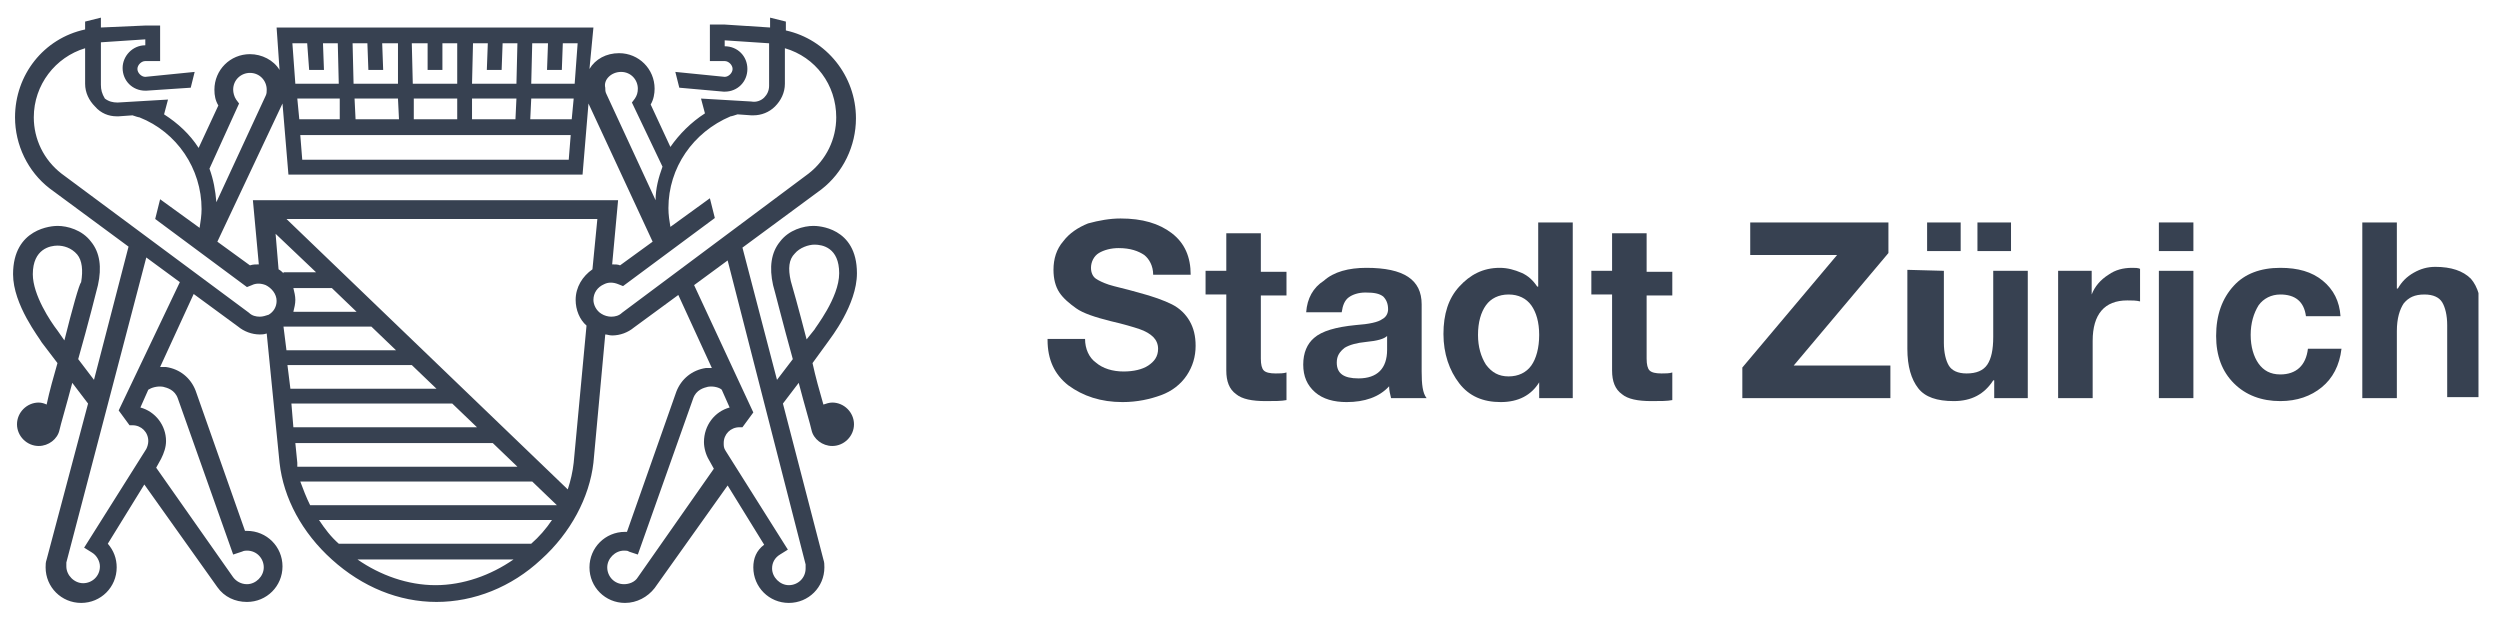
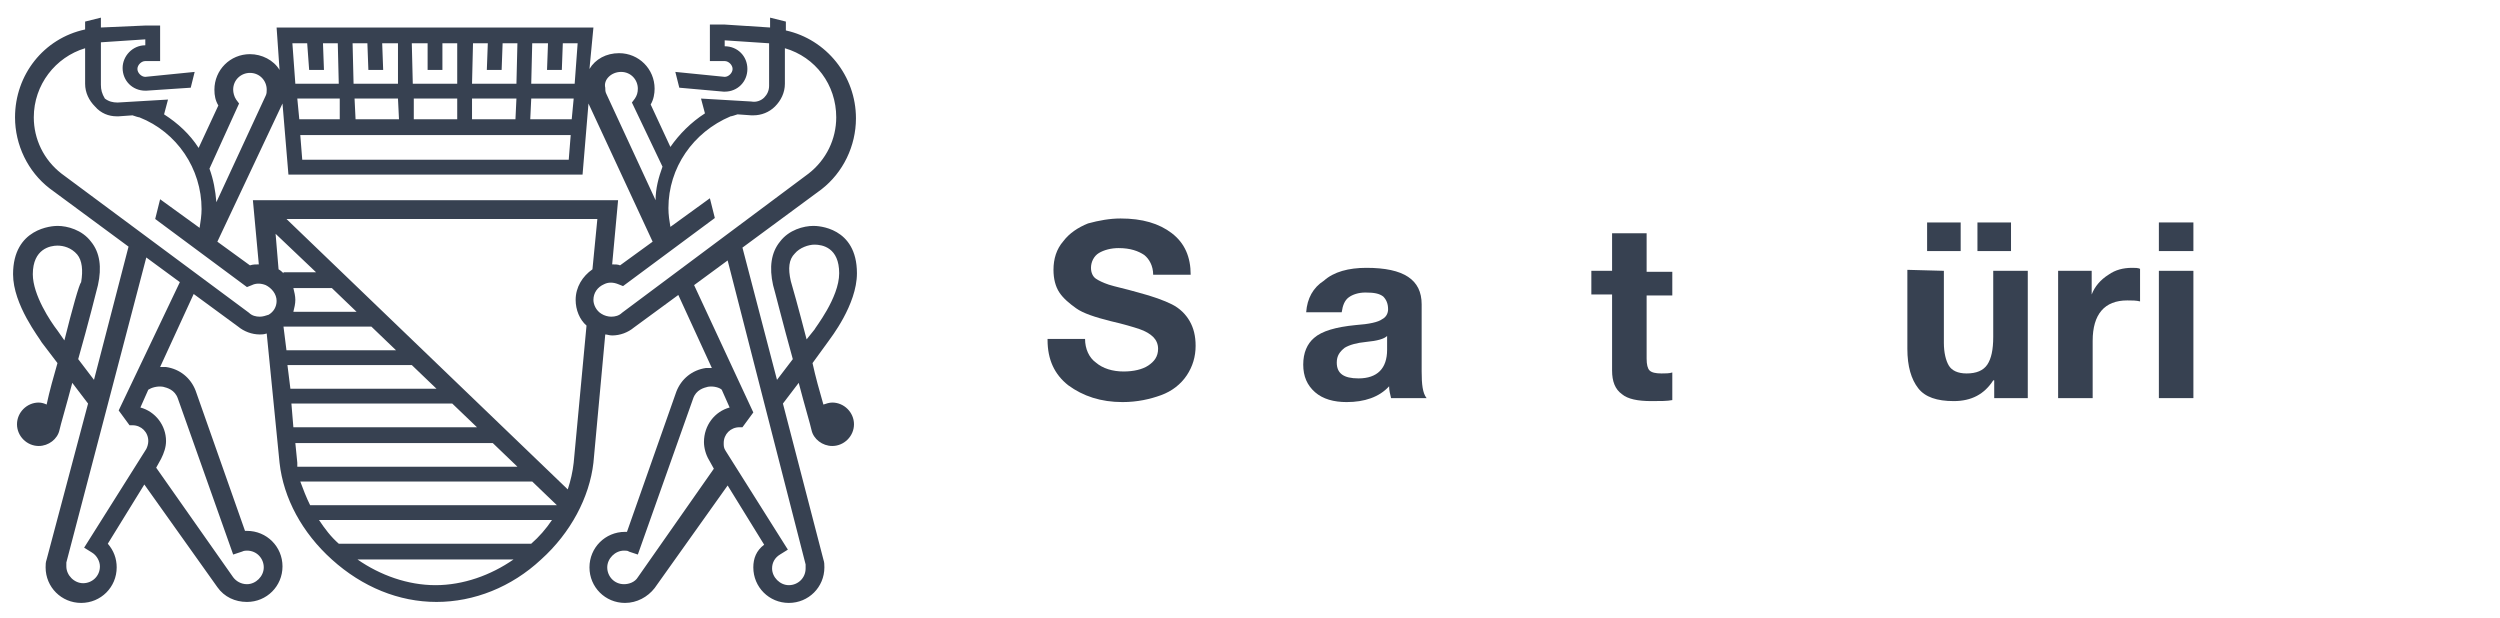
<svg xmlns="http://www.w3.org/2000/svg" width="89" height="22" viewBox="0 0 89 22" fill="none">
  <g clip-path="url(#clip0_1443_46786)">
    <path d="M29.629 14.331C29.524 14.331 29.418 14.367 29.313 14.402C29.172 13.91 29.032 13.418 28.926 12.926L29.488 12.153C29.559 12.047 30.507 10.853 30.507 9.728C30.507 8.077 29.102 8.042 28.961 8.042C28.61 8.042 28.083 8.182 27.767 8.604C27.451 8.99 27.38 9.517 27.521 10.15C27.556 10.255 27.872 11.52 28.224 12.785L27.661 13.523L26.431 8.815L29.242 6.742C30.015 6.144 30.472 5.196 30.472 4.212C30.472 2.701 29.418 1.401 27.977 1.084V0.768L27.415 0.628V0.979L25.799 0.874H25.272V2.174H25.799C25.939 2.174 26.08 2.314 26.08 2.455C26.08 2.595 25.939 2.736 25.799 2.736L24.042 2.56L24.183 3.122L25.764 3.263H25.799C26.256 3.263 26.607 2.912 26.607 2.455C26.607 1.998 26.256 1.647 25.799 1.647V1.436L27.38 1.541V3.052C27.38 3.228 27.31 3.368 27.204 3.474C27.099 3.579 26.923 3.65 26.748 3.614L24.956 3.509L25.096 4.036C24.604 4.352 24.183 4.774 23.866 5.231L23.164 3.72C23.269 3.544 23.304 3.333 23.304 3.158C23.304 2.455 22.742 1.893 22.039 1.893C21.582 1.893 21.196 2.103 20.985 2.455L21.126 0.979H9.847L9.952 2.49C9.741 2.139 9.319 1.928 8.898 1.928C8.195 1.928 7.633 2.49 7.633 3.193C7.633 3.404 7.668 3.579 7.773 3.755L7.071 5.266C6.754 4.774 6.333 4.387 5.841 4.071L5.981 3.544L4.189 3.65C4.014 3.65 3.873 3.614 3.733 3.509C3.627 3.333 3.592 3.193 3.592 3.017V1.506L5.173 1.401V1.612C4.716 1.612 4.365 1.998 4.365 2.42C4.365 2.876 4.716 3.228 5.173 3.228H5.208L6.79 3.122L6.93 2.56L5.173 2.736C5.033 2.736 4.892 2.595 4.892 2.455C4.892 2.314 5.033 2.174 5.173 2.174H5.7V0.909H5.173L3.592 0.979V0.628L3.03 0.768V1.049C1.554 1.366 0.535 2.666 0.535 4.177C0.535 5.16 0.992 6.109 1.765 6.706L4.576 8.78L3.346 13.523L2.784 12.785C3.135 11.556 3.452 10.29 3.487 10.15C3.627 9.517 3.557 8.99 3.241 8.604C2.924 8.182 2.397 8.042 2.046 8.042C1.87 8.042 0.465 8.112 0.465 9.763C0.465 10.853 1.414 12.047 1.484 12.188L2.046 12.926C1.905 13.418 1.765 13.91 1.66 14.402C1.589 14.367 1.484 14.331 1.378 14.331C0.957 14.331 0.605 14.683 0.605 15.104C0.605 15.526 0.957 15.877 1.378 15.877C1.73 15.877 2.046 15.631 2.116 15.315C2.151 15.139 2.362 14.437 2.573 13.629L3.135 14.367L1.66 19.918C1.624 20.024 1.624 20.094 1.624 20.199C1.624 20.902 2.187 21.464 2.889 21.464C3.592 21.464 4.154 20.902 4.154 20.199C4.154 19.883 4.049 19.602 3.838 19.356L5.138 17.248L7.738 20.902C7.984 21.253 8.371 21.429 8.792 21.429C9.495 21.429 10.057 20.867 10.057 20.164C10.057 19.461 9.495 18.899 8.792 18.899H8.722L6.965 13.91C6.79 13.453 6.403 13.137 5.911 13.066H5.7L6.895 10.466L8.476 11.626C8.687 11.801 8.968 11.907 9.249 11.907C9.319 11.907 9.39 11.907 9.495 11.872L9.952 16.475C10.092 17.74 10.76 18.97 11.814 19.918C12.903 20.902 14.204 21.429 15.539 21.429C16.874 21.429 18.209 20.902 19.263 19.918C20.317 18.97 20.985 17.704 21.126 16.475L21.547 11.907C21.618 11.907 21.688 11.942 21.793 11.942C22.074 11.942 22.355 11.837 22.566 11.661L24.148 10.501L25.342 13.101H25.131C24.64 13.172 24.253 13.488 24.077 13.945L22.32 18.934H22.25C21.547 18.934 20.985 19.497 20.985 20.199C20.985 20.902 21.547 21.464 22.25 21.464C22.672 21.464 23.058 21.253 23.304 20.937L25.904 17.283L27.204 19.391C26.923 19.602 26.818 19.883 26.818 20.199C26.818 20.902 27.38 21.464 28.083 21.464C28.786 21.464 29.348 20.902 29.348 20.199C29.348 20.094 29.348 20.024 29.313 19.918L27.872 14.367L28.434 13.629C28.645 14.437 28.856 15.139 28.891 15.315C28.961 15.631 29.278 15.877 29.629 15.877C30.051 15.877 30.402 15.526 30.402 15.104C30.402 14.683 30.051 14.331 29.629 14.331ZM2.292 12.118L2.046 11.766C1.8 11.45 1.168 10.501 1.168 9.763C1.168 8.85 1.8 8.744 2.046 8.744C2.257 8.744 2.538 8.815 2.749 9.061C2.924 9.272 2.96 9.623 2.889 10.044C2.819 10.115 2.573 10.993 2.292 12.118ZM22.11 2.56C22.461 2.56 22.707 2.841 22.707 3.158C22.707 3.298 22.672 3.404 22.602 3.509L22.496 3.65L23.585 5.933C23.445 6.32 23.339 6.706 23.339 7.128L21.582 3.333C21.547 3.263 21.547 3.193 21.547 3.122C21.477 2.841 21.758 2.56 22.11 2.56ZM18.35 4.247H16.804V3.509H18.385L18.35 4.247ZM16.277 4.247H14.731V3.509H16.277V4.247ZM14.204 4.247H12.658L12.622 3.509H14.168L14.204 4.247ZM12.095 4.247H10.655L10.584 3.509H12.095V4.247ZM20.317 4.809L20.247 5.687H10.76L10.69 4.809H20.317ZM20.353 4.247H18.877L18.912 3.509H20.423L20.353 4.247ZM19.509 1.541L19.474 2.49H20.001L20.036 1.541H20.564L20.458 2.982H18.912L18.947 1.541H19.509ZM17.366 1.541L17.331 2.49H17.858L17.893 1.541H18.42L18.385 2.982H16.804L16.839 1.541H17.366ZM15.223 1.541V2.49H15.75V1.541H16.277V2.982H14.695L14.66 1.541H15.223ZM13.079 1.541L13.114 2.49H13.641L13.606 1.541H14.168V2.982H12.587L12.552 1.541H13.079ZM10.936 1.541L11.006 2.49H11.533L11.498 1.541H12.025L12.06 2.982H10.514L10.409 1.541H10.936ZM10.057 3.685L10.268 6.215H20.739L20.95 3.685L23.234 8.604L22.074 9.447C22.004 9.412 21.899 9.412 21.793 9.412L22.004 7.128H9.003L9.214 9.412C9.109 9.412 9.003 9.412 8.898 9.447L7.738 8.604L10.057 3.685ZM10.444 10.255H11.814L12.693 11.099H10.444C10.479 10.958 10.514 10.818 10.514 10.677C10.514 10.537 10.479 10.396 10.444 10.255ZM10.092 9.728C10.057 9.693 9.987 9.623 9.917 9.588L9.811 8.323L11.252 9.693H10.092V9.728ZM8.511 3.685L8.406 3.544C8.336 3.439 8.301 3.298 8.301 3.193C8.301 2.841 8.582 2.595 8.898 2.595C9.249 2.595 9.495 2.876 9.495 3.193C9.495 3.263 9.495 3.333 9.46 3.404L7.703 7.198C7.668 6.777 7.598 6.39 7.457 6.004L8.511 3.685ZM5.806 13.769C5.946 13.804 6.227 13.874 6.333 14.191L8.301 19.742L8.617 19.637C8.687 19.602 8.757 19.602 8.792 19.602C9.144 19.602 9.39 19.883 9.39 20.199C9.39 20.515 9.109 20.797 8.792 20.797C8.582 20.797 8.406 20.691 8.301 20.551L5.56 16.65L5.735 16.334C5.841 16.123 5.911 15.912 5.911 15.702C5.911 15.139 5.525 14.648 4.998 14.507L5.279 13.874C5.384 13.804 5.595 13.734 5.806 13.769ZM4.225 14.612L4.611 15.139H4.716C5.033 15.139 5.279 15.386 5.279 15.702C5.279 15.807 5.244 15.912 5.208 15.983L2.995 19.497L3.276 19.672C3.452 19.778 3.557 19.988 3.557 20.164C3.557 20.515 3.276 20.762 2.96 20.762C2.643 20.762 2.362 20.48 2.362 20.164V20.024L5.208 9.166L6.403 10.044L4.225 14.612ZM9.249 11.274C9.109 11.274 8.968 11.239 8.863 11.134L2.187 6.179C1.554 5.687 1.203 4.95 1.203 4.177C1.203 3.017 1.976 2.033 3.03 1.717V2.982C3.03 3.298 3.17 3.579 3.381 3.79C3.592 4.036 3.873 4.141 4.154 4.141H4.225L4.716 4.106C4.822 4.141 4.927 4.177 4.962 4.177C6.298 4.704 7.176 6.004 7.176 7.444C7.176 7.655 7.141 7.901 7.106 8.112L5.7 7.093L5.525 7.796L8.792 10.22L8.968 10.15C9.109 10.08 9.284 10.08 9.46 10.15C9.671 10.255 9.847 10.466 9.847 10.712C9.847 10.923 9.741 11.099 9.565 11.204C9.46 11.239 9.355 11.274 9.249 11.274ZM10.092 11.626H13.22L14.098 12.469H10.198L10.092 11.626ZM10.233 12.996H14.66L15.539 13.839H10.338L10.233 12.996ZM10.374 14.367H16.101L16.98 15.21H10.444L10.374 14.367ZM10.584 16.475L10.514 15.772H17.542L18.42 16.615H10.584V16.475ZM10.69 17.142H18.947L19.826 17.986H11.041C10.901 17.704 10.795 17.423 10.69 17.142ZM15.504 20.832C14.52 20.832 13.536 20.48 12.728 19.918H18.28C17.471 20.48 16.488 20.832 15.504 20.832ZM18.912 19.356H12.06C11.779 19.11 11.568 18.829 11.357 18.513H19.65C19.439 18.829 19.193 19.11 18.912 19.356ZM20.423 16.475C20.388 16.791 20.317 17.107 20.212 17.423L10.198 7.796H21.266L21.091 9.588C20.739 9.834 20.493 10.22 20.493 10.677C20.493 11.028 20.634 11.38 20.88 11.591L20.423 16.475ZM22.145 11.134C22.039 11.239 21.899 11.274 21.758 11.274C21.653 11.274 21.512 11.239 21.407 11.169C21.231 11.063 21.126 10.853 21.126 10.677C21.126 10.431 21.266 10.22 21.512 10.115C21.653 10.044 21.828 10.044 22.004 10.115L22.18 10.185L25.448 7.761L25.272 7.058L23.866 8.077C23.831 7.866 23.796 7.655 23.796 7.409C23.796 5.969 24.675 4.704 26.01 4.141C26.045 4.141 26.15 4.106 26.256 4.071L26.748 4.106H26.818C27.099 4.106 27.38 4.001 27.591 3.79C27.802 3.579 27.942 3.298 27.942 2.982V1.717C29.032 2.033 29.77 3.017 29.77 4.177C29.77 4.95 29.418 5.687 28.786 6.179L22.145 11.134ZM22.707 20.551C22.602 20.726 22.391 20.797 22.215 20.797C21.864 20.797 21.618 20.515 21.618 20.199C21.618 19.883 21.899 19.602 22.215 19.602C22.285 19.602 22.355 19.602 22.391 19.637L22.707 19.742L24.675 14.191C24.78 13.874 25.061 13.804 25.202 13.769C25.413 13.734 25.623 13.804 25.694 13.874L25.975 14.507C25.448 14.648 25.061 15.139 25.061 15.737C25.061 15.948 25.131 16.194 25.237 16.369L25.413 16.686L22.707 20.551ZM28.68 20.094V20.234C28.68 20.586 28.399 20.832 28.083 20.832C27.767 20.832 27.486 20.551 27.486 20.234C27.486 20.024 27.591 19.848 27.767 19.742L28.048 19.567L25.834 16.053C25.764 15.948 25.764 15.877 25.764 15.772C25.764 15.456 26.01 15.21 26.326 15.21H26.431L26.818 14.683L24.71 10.15L25.904 9.272L28.68 20.094ZM28.153 10.009C28.048 9.553 28.083 9.236 28.294 9.026C28.469 8.815 28.786 8.709 28.997 8.709C29.278 8.709 29.875 8.815 29.875 9.728C29.875 10.607 28.997 11.696 28.997 11.731L28.715 12.082C28.434 10.993 28.188 10.115 28.153 10.009Z" fill="#374151" />
    <path d="M39.893 7.778C40.666 7.778 41.264 7.954 41.72 8.305C42.177 8.657 42.388 9.149 42.388 9.781H41.053C41.053 9.465 40.912 9.219 40.736 9.078C40.526 8.938 40.245 8.832 39.823 8.832C39.542 8.832 39.296 8.903 39.12 9.008C38.944 9.114 38.839 9.324 38.839 9.535C38.839 9.711 38.909 9.851 39.015 9.922C39.12 9.992 39.261 10.062 39.471 10.133C39.682 10.203 40.034 10.273 40.526 10.414C41.053 10.554 41.439 10.695 41.72 10.835C42.001 10.976 42.212 11.187 42.353 11.433C42.493 11.679 42.564 11.96 42.564 12.311C42.564 12.698 42.458 13.049 42.247 13.365C42.036 13.681 41.72 13.927 41.334 14.068C40.947 14.209 40.49 14.314 39.963 14.314C39.19 14.314 38.558 14.103 38.031 13.717C37.539 13.33 37.293 12.803 37.293 12.1V12.065H38.628C38.628 12.416 38.769 12.733 39.015 12.908C39.261 13.119 39.612 13.225 39.999 13.225C40.35 13.225 40.666 13.154 40.877 13.014C41.088 12.873 41.228 12.698 41.228 12.416C41.228 12.241 41.158 12.1 41.053 11.995C40.947 11.889 40.772 11.784 40.561 11.714C40.35 11.643 39.999 11.538 39.542 11.433C38.98 11.292 38.558 11.152 38.312 10.976C38.066 10.8 37.855 10.624 37.715 10.414C37.574 10.203 37.504 9.922 37.504 9.605C37.504 9.219 37.609 8.868 37.855 8.586C38.066 8.305 38.382 8.095 38.734 7.954C39.12 7.849 39.507 7.778 39.893 7.778Z" fill="#374151" />
-     <path d="M44.886 8.305V9.676H45.799V10.519H44.886V12.768C44.886 12.979 44.921 13.119 44.991 13.189C45.061 13.26 45.202 13.295 45.413 13.295C45.553 13.295 45.694 13.295 45.799 13.26V14.243C45.624 14.279 45.378 14.279 45.061 14.279C44.569 14.279 44.218 14.208 44.007 14.033C43.761 13.857 43.656 13.576 43.656 13.189V10.484H42.918V9.64H43.656V8.305H44.886Z" fill="#374151" />
    <path d="M48.643 9.535C49.979 9.535 50.611 9.957 50.611 10.835V13.225C50.611 13.681 50.646 13.998 50.787 14.173H49.522C49.487 14.033 49.452 13.892 49.452 13.752C49.1 14.138 48.573 14.314 47.941 14.314C47.484 14.314 47.097 14.208 46.816 13.963C46.535 13.716 46.395 13.4 46.395 12.979C46.395 12.557 46.535 12.241 46.781 12.03C47.062 11.784 47.554 11.643 48.257 11.573C48.749 11.538 49.065 11.468 49.206 11.362C49.346 11.292 49.416 11.152 49.416 11.011C49.416 10.8 49.346 10.66 49.241 10.554C49.1 10.449 48.924 10.414 48.608 10.414C48.362 10.414 48.151 10.484 48.011 10.589C47.87 10.695 47.8 10.87 47.765 11.116H46.5C46.535 10.624 46.746 10.238 47.132 9.992C47.484 9.676 48.011 9.535 48.643 9.535ZM47.589 12.908C47.589 13.295 47.835 13.471 48.362 13.471C49.03 13.471 49.381 13.119 49.381 12.452V11.96C49.276 12.065 49.03 12.135 48.643 12.171C48.292 12.206 48.046 12.276 47.87 12.381C47.695 12.522 47.589 12.662 47.589 12.908Z" fill="#374151" />
-     <path d="M55.99 7.919V14.173H54.795V13.611C54.514 14.068 54.057 14.314 53.425 14.314C52.792 14.314 52.3 14.103 51.949 13.646C51.597 13.19 51.387 12.592 51.387 11.889C51.387 11.187 51.562 10.624 51.949 10.203C52.335 9.781 52.792 9.535 53.39 9.535C53.671 9.535 53.917 9.606 54.163 9.711C54.408 9.816 54.584 9.992 54.725 10.203H54.76V7.919H55.99ZM52.617 11.925C52.617 12.346 52.722 12.698 52.898 12.979C53.108 13.26 53.354 13.4 53.706 13.4C54.057 13.4 54.338 13.26 54.514 13.014C54.69 12.768 54.795 12.381 54.795 11.925C54.795 11.468 54.69 11.117 54.514 10.87C54.338 10.624 54.057 10.484 53.706 10.484C53.354 10.484 53.073 10.624 52.898 10.87C52.722 11.117 52.617 11.468 52.617 11.925Z" fill="#374151" />
    <path d="M58.62 8.305V9.676H59.534V10.519H58.62V12.768C58.62 12.979 58.655 13.119 58.725 13.189C58.796 13.26 58.936 13.295 59.147 13.295C59.288 13.295 59.428 13.295 59.534 13.26V14.243C59.358 14.279 59.112 14.279 58.796 14.279C58.304 14.279 57.952 14.208 57.742 14.033C57.496 13.857 57.39 13.576 57.39 13.189V10.484H56.652V9.64H57.39V8.305H58.62Z" fill="#374151" />
-     <path d="M67.228 7.919V9.008L63.855 13.014H67.298V14.173H62.027V13.084L65.4 9.078H62.308V7.919H67.228Z" fill="#374151" />
    <path d="M69.202 9.641V12.206C69.202 12.557 69.273 12.838 69.378 13.014C69.484 13.19 69.694 13.295 70.011 13.295C70.362 13.295 70.608 13.19 70.749 12.979C70.889 12.768 70.959 12.452 70.959 11.995V9.641H72.189V14.173H70.994V13.541H70.959C70.643 14.033 70.186 14.279 69.554 14.279C68.957 14.279 68.535 14.138 68.289 13.822C68.043 13.506 67.902 13.049 67.902 12.416V9.606L69.202 9.641ZM69.8 7.919V8.938H68.605V7.919H69.8ZM71.592 7.919V8.938H70.397V7.919H71.592Z" fill="#374151" />
    <path d="M75.905 9.535C76.01 9.535 76.116 9.535 76.186 9.57V10.73C76.045 10.695 75.905 10.695 75.729 10.695C74.921 10.695 74.499 11.187 74.499 12.135V14.173H73.269V9.641H74.464V10.484C74.57 10.203 74.78 9.957 75.061 9.781C75.308 9.605 75.589 9.535 75.905 9.535Z" fill="#374151" />
    <path d="M78.085 7.919V8.938H76.856V7.919H78.085ZM78.085 9.641V14.173H76.856V9.641H78.085Z" fill="#374151" />
-     <path d="M81.178 9.535C81.811 9.535 82.303 9.676 82.689 9.992C83.076 10.308 83.287 10.73 83.322 11.257H82.092C82.022 10.73 81.706 10.484 81.178 10.484C80.862 10.484 80.581 10.624 80.405 10.87C80.23 11.152 80.124 11.503 80.124 11.925C80.124 12.346 80.23 12.697 80.405 12.944C80.581 13.19 80.827 13.33 81.178 13.33C81.741 13.33 82.092 13.014 82.162 12.416H83.357C83.287 13.014 83.041 13.471 82.654 13.787C82.268 14.103 81.776 14.279 81.178 14.279C80.511 14.279 79.949 14.068 79.527 13.646C79.105 13.225 78.894 12.662 78.894 11.96C78.894 11.222 79.105 10.624 79.527 10.168C79.913 9.746 80.476 9.535 81.178 9.535Z" fill="#374151" />
-     <path d="M85.328 7.919V10.273H85.363C85.503 10.027 85.679 9.852 85.925 9.711C86.171 9.57 86.417 9.5 86.698 9.5C87.26 9.5 87.682 9.641 87.963 9.922C88.209 10.203 88.349 10.66 88.349 11.292V14.138H87.12V11.573C87.12 11.222 87.049 10.941 86.944 10.765C86.838 10.589 86.628 10.484 86.311 10.484C85.96 10.484 85.749 10.589 85.573 10.8C85.433 11.011 85.328 11.327 85.328 11.784V14.173H84.098V7.919H85.328Z" fill="#374151" />
  </g>
  <defs>
    <clipPath id="clip0_1443_46786">
      <rect width="87.879" height="20.837" fill="white" transform="translate(0.355 0.628)" />
    </clipPath>
  </defs>
</svg>